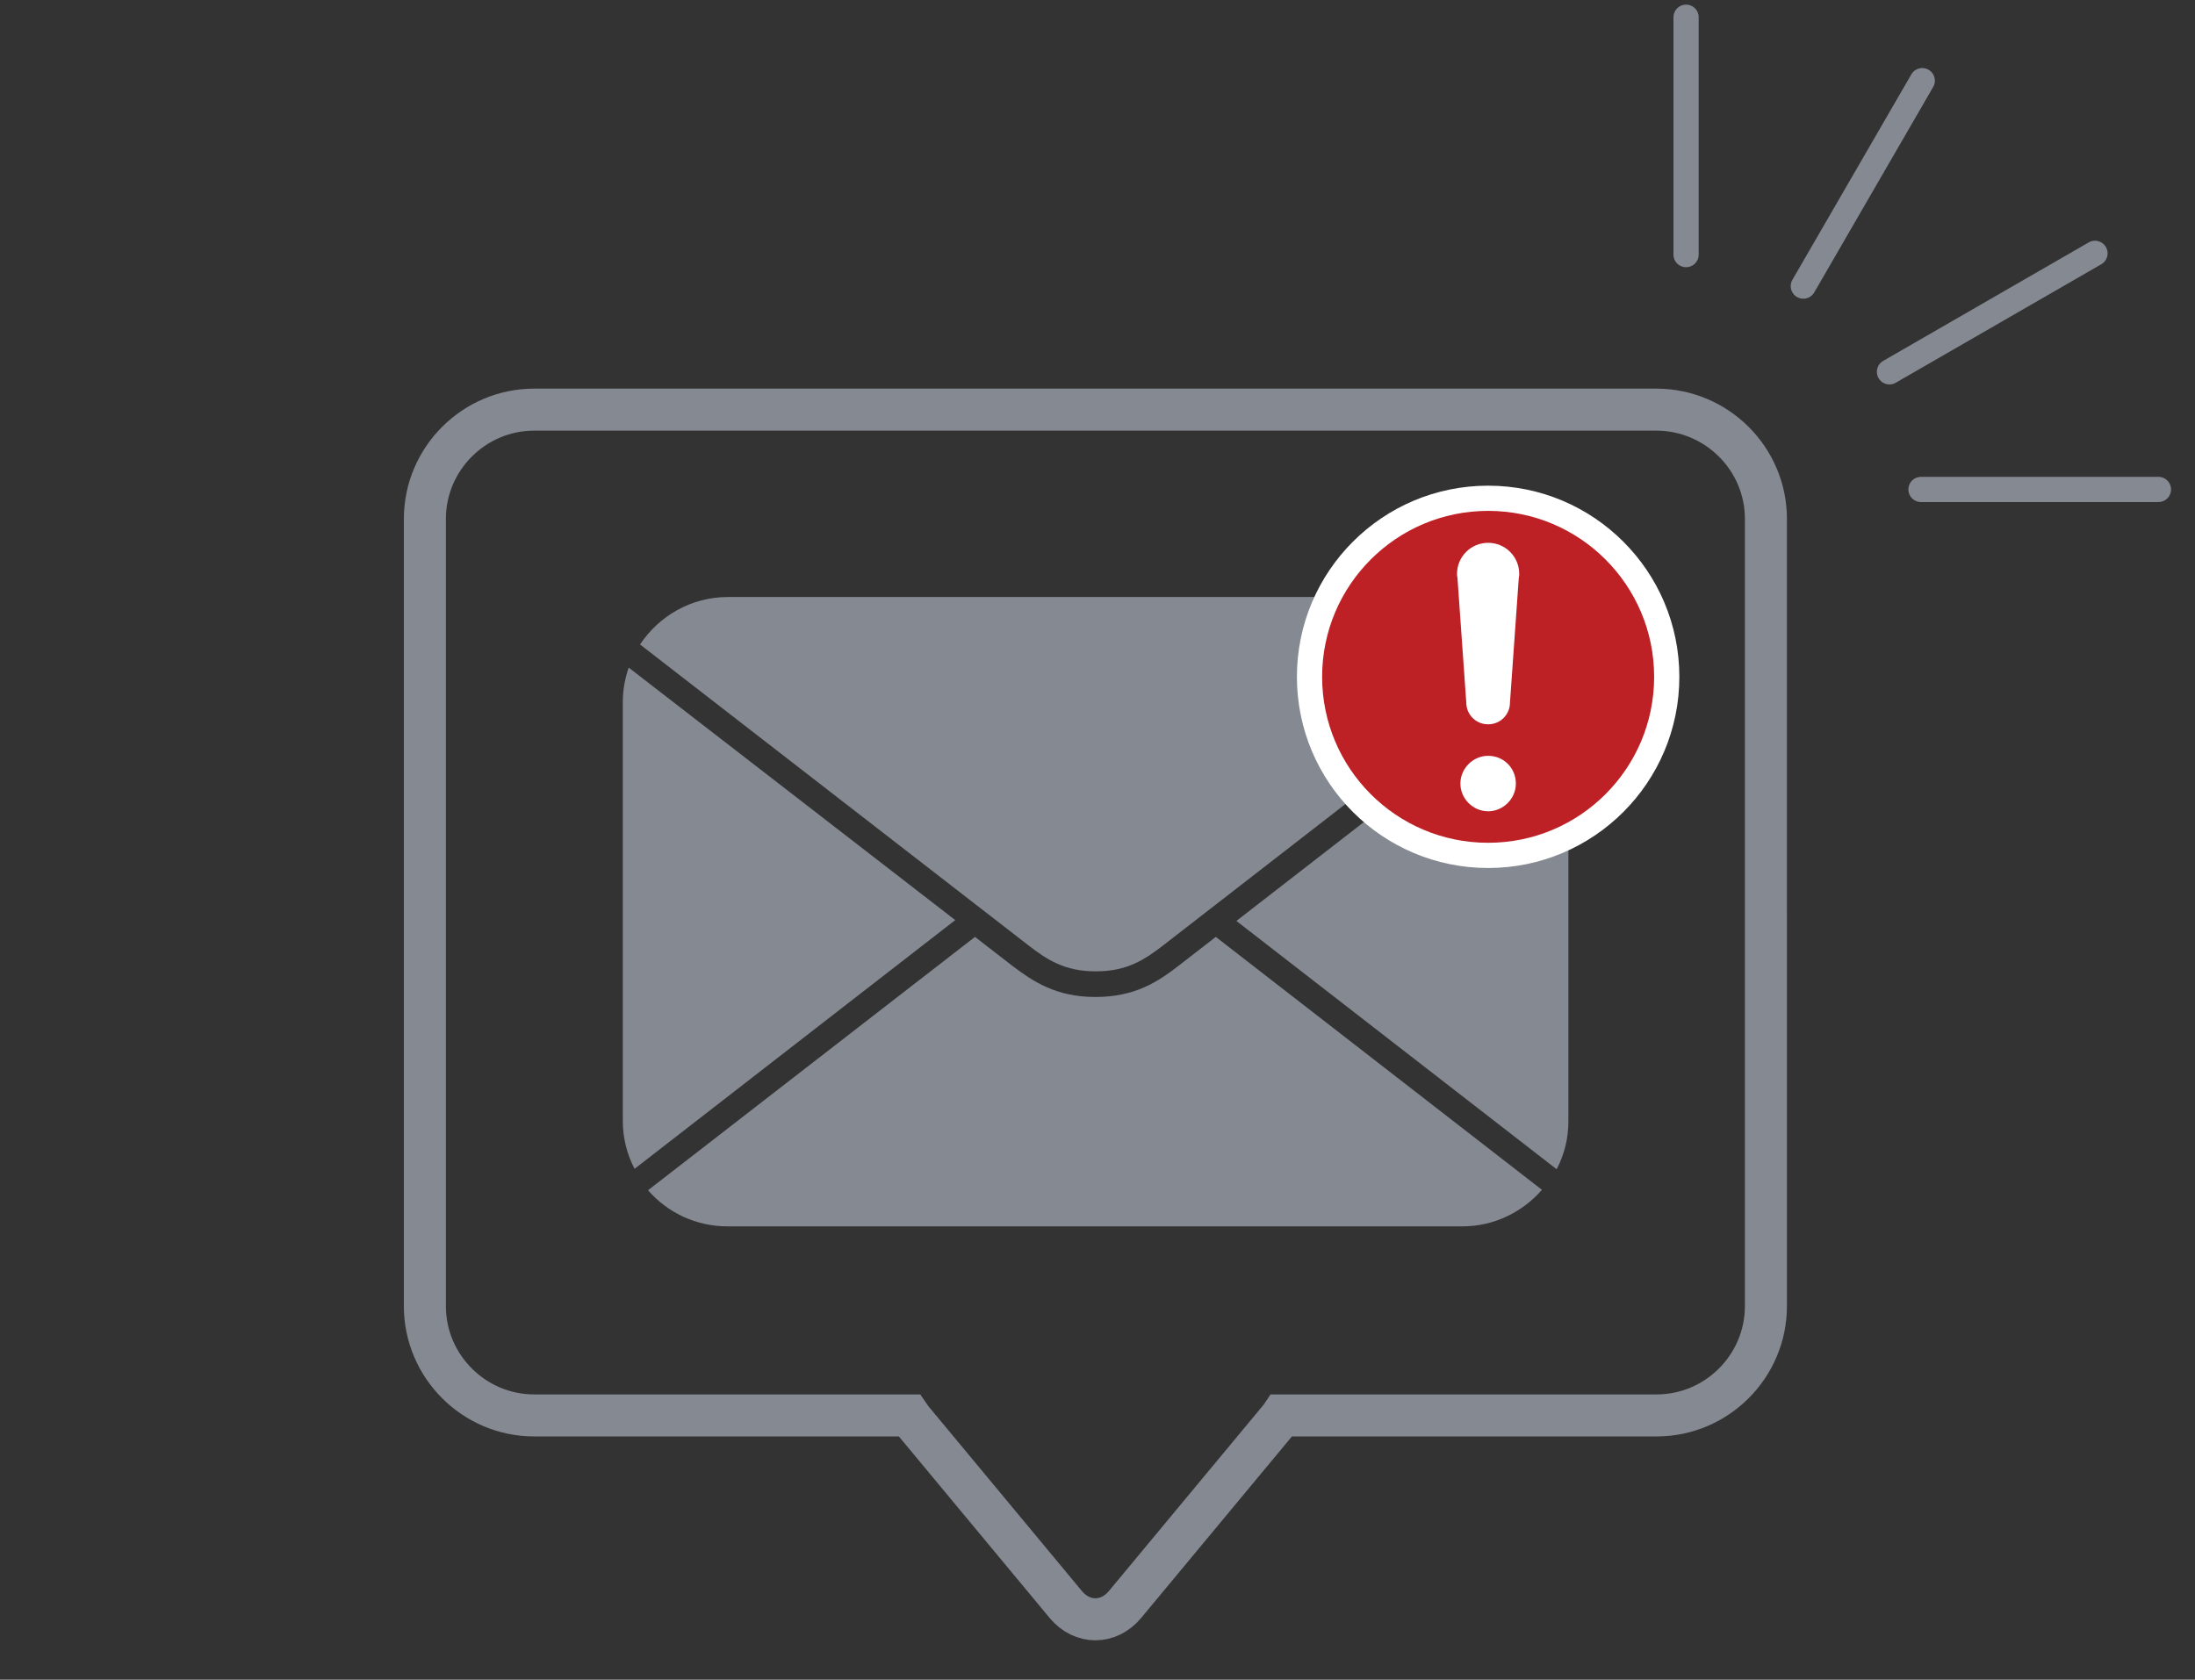
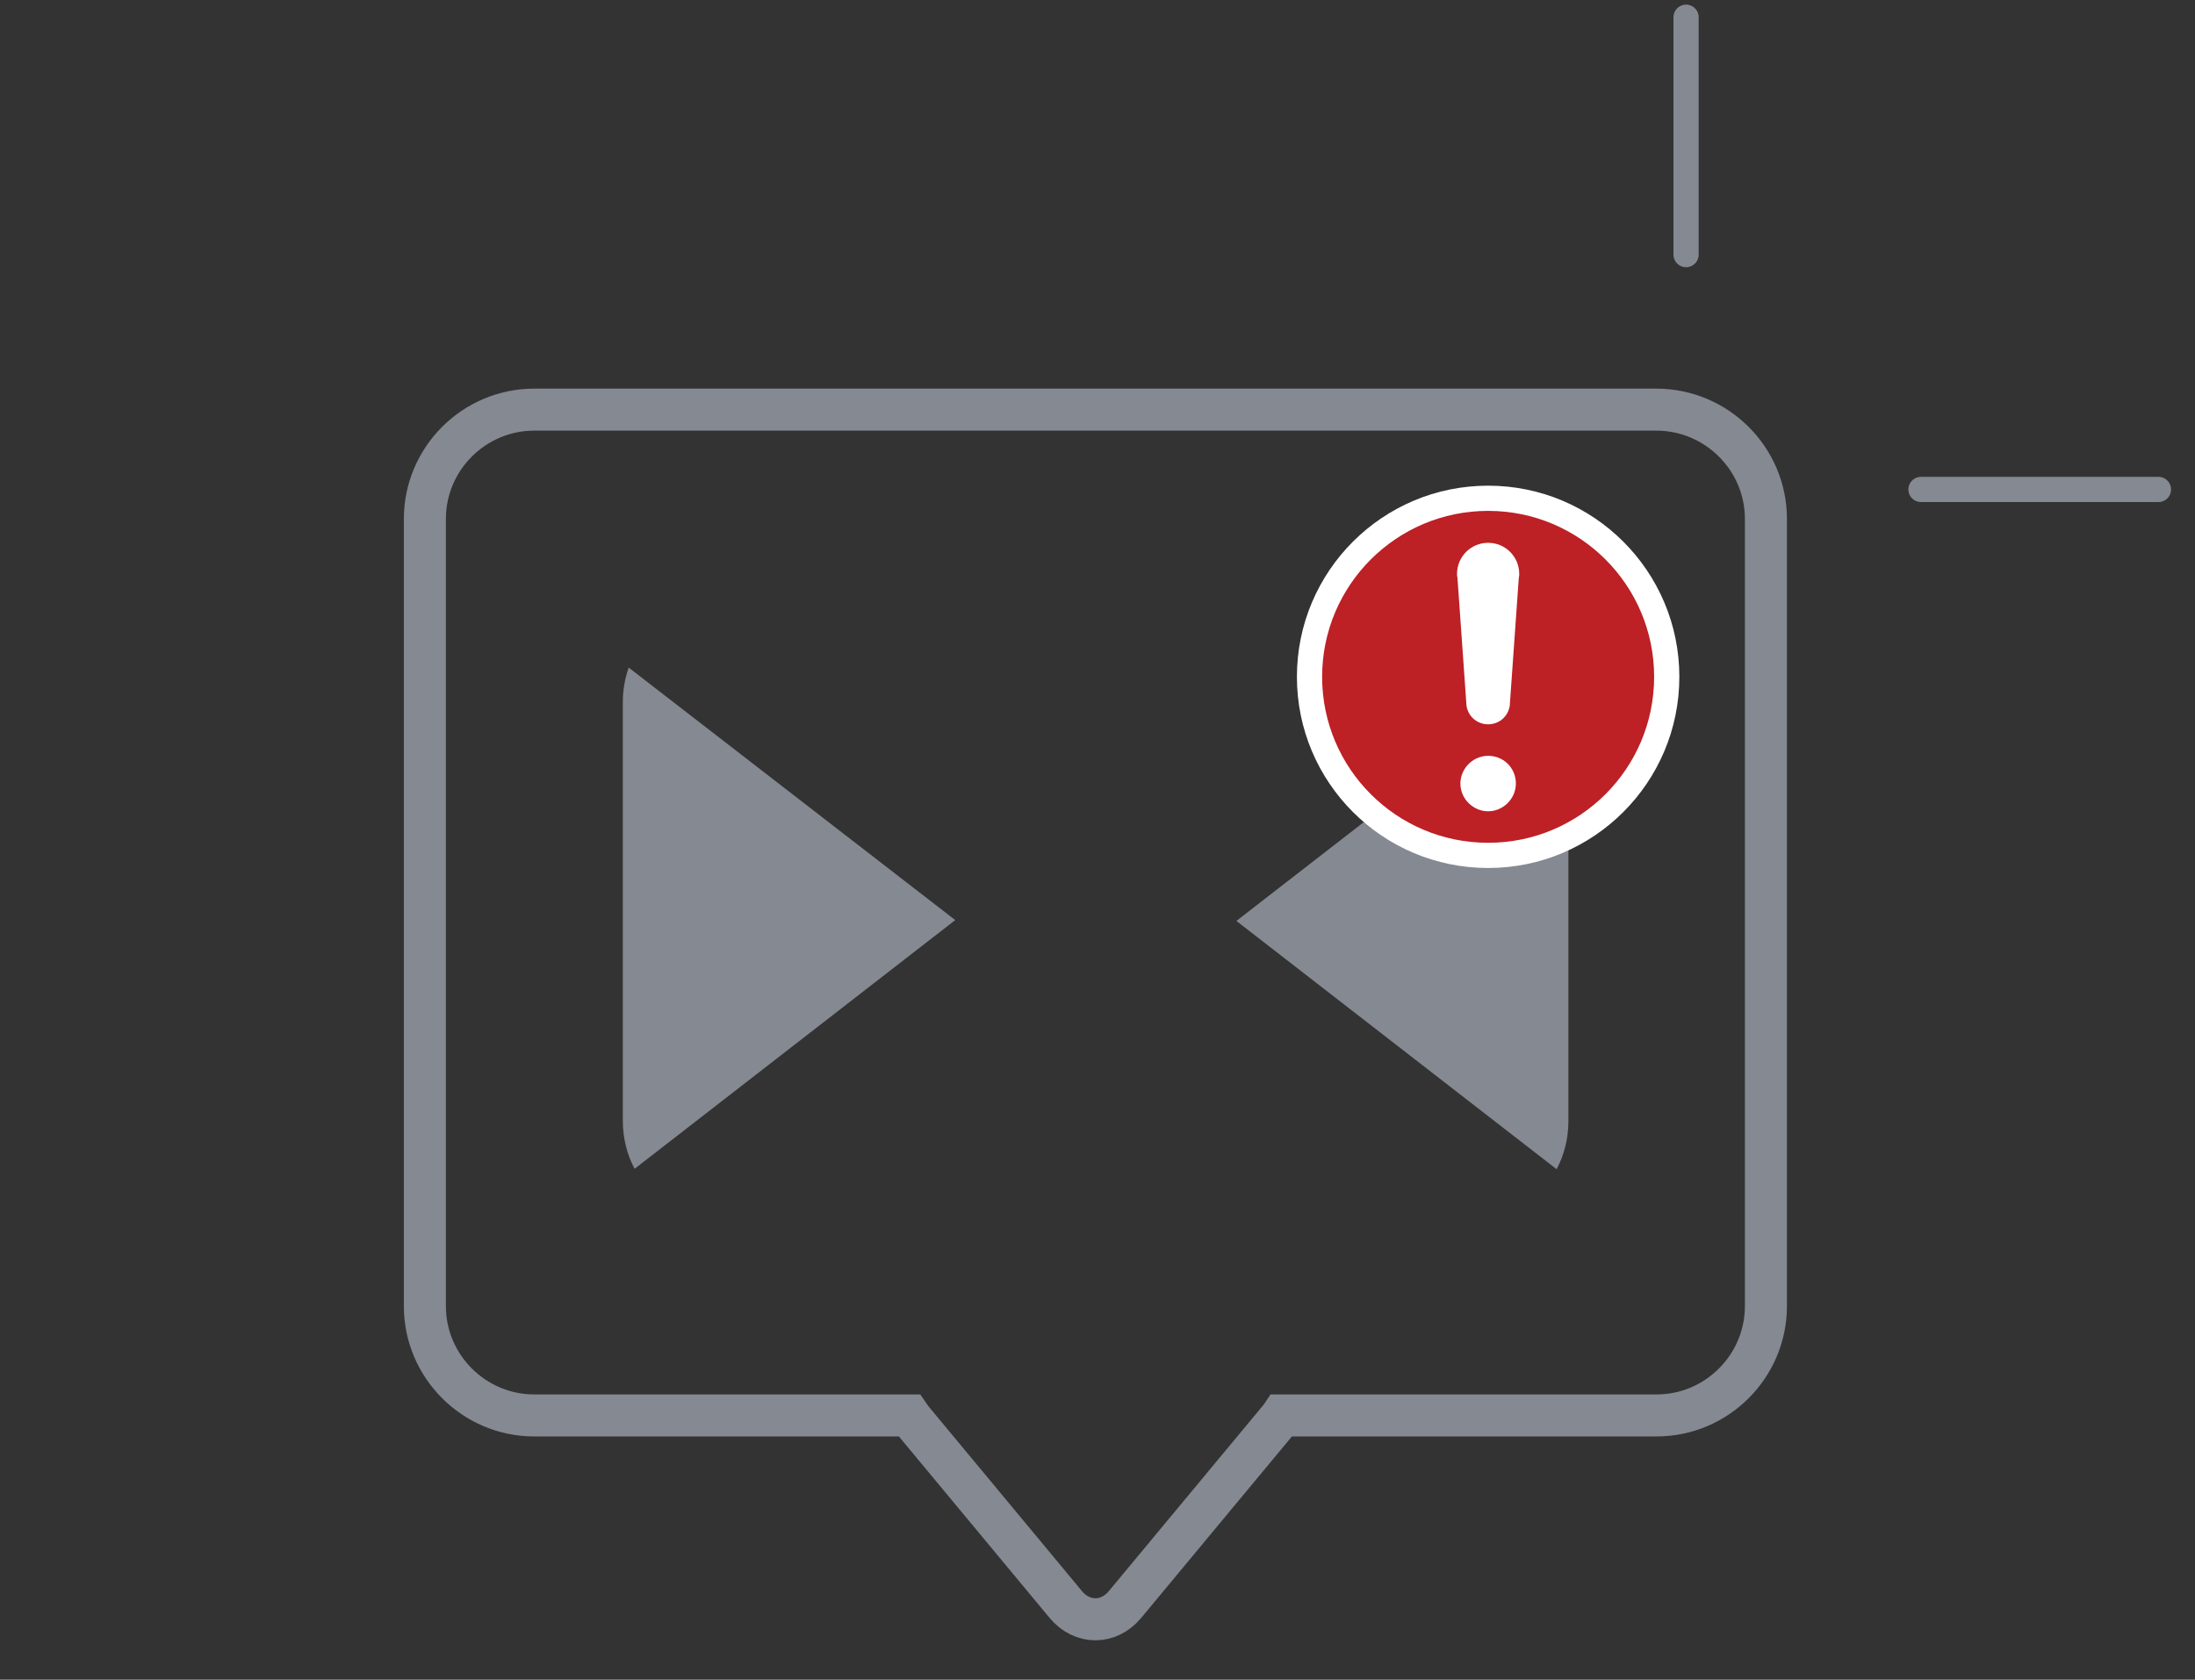
<svg xmlns="http://www.w3.org/2000/svg" version="1.1" id="Layer_1" x="0px" y="0px" width="522.3px" height="399.8px" viewBox="0 0 522.3 399.8" style="enable-background:new 0 0 522.3 399.8;" xml:space="preserve">
  <rect x="0" y="0" width="522.3" height="399.8" fill="#333333" stroke="none" />
  <style type="text/css">
	.st0{fill:none;stroke:#858992;stroke-width:10;stroke-miterlimit:10;}
	.st1{fill:#858992;}
	.st2{fill:#BD2025;stroke:#FFFFFF;stroke-width:6;stroke-miterlimit:10;}
	.st3{fill:none;stroke:#858992;stroke-width:6;stroke-linecap:round;stroke-miterlimit:10;}
	.st4{fill:#FFFFFF;}
</style>
  <path class="st0" d="M394.1,97.5h-267c-14.3,0-26,11.7-26,26v187.4c0,14.3,11.7,26,26,26h89.2c0.2,0.3,0.4,0.5,0.6,0.8l36.7,44.2  c3.9,4.7,10.2,4.7,14.1,0l36.7-44.2c0.2-0.2,0.4-0.5,0.6-0.8h89.2c14.3,0,26-11.7,26-26V123.5C420.2,109.2,408.5,97.5,394.1,97.5z" />
  <g>
    <path class="st1" d="M149.6,158.9c-0.9,2.6-1.4,5.3-1.4,8.2v99.7c0,4.1,1,8,2.8,11.4l76.3-59.2L149.6,158.9z" />
    <path class="st1" d="M370.4,278.3c1.8-3.4,2.8-7.3,2.8-11.4v-99.7c0-2.9-0.5-5.6-1.4-8.2l-77.6,60.2L370.4,278.3z" />
-     <path class="st1" d="M260.6,237.3c-9.3,0-14.8-3.7-19.7-7.4l-8.9-6.9l-77.8,60.3c4.6,5.3,11.4,8.6,18.9,8.6h174.9   c7.5,0,14.3-3.4,18.9-8.7L289.3,223l-8.9,6.9c-4.9,3.8-10.4,7.4-19.7,7.4H260.6z" />
-     <path class="st1" d="M348.1,142.1H173.2c-8.7,0-16.4,4.5-20.9,11.3l92.4,71.6c4.4,3.4,8.6,6.2,16,6.2h0.1c7.4,0,11.6-2.8,16-6.2   l92.3-71.6C364.6,146.7,356.8,142.1,348.1,142.1z" />
  </g>
  <circle class="st2" cx="354.1" cy="161.1" r="42.5" />
  <line class="st3" x1="401.2" y1="4.1" x2="401.2" y2="60.6" />
  <line class="st3" x1="457.1" y1="116.5" x2="513.6" y2="116.5" />
-   <line class="st3" x1="449.6" y1="88.5" x2="498.5" y2="60.3" />
-   <line class="st3" x1="429.1" y1="68.1" x2="457.4" y2="19.2" />
  <path class="st4" d="M360.7,186.5c0,3.6-3,6.6-6.6,6.6c-3.6,0-6.6-3-6.6-6.6s3-6.6,6.6-6.6C357.8,179.9,360.7,182.8,360.7,186.5z   M361.5,136.6c0-4.1-3.3-7.4-7.4-7.4c-4.1,0-7.4,3.3-7.4,7.4c0,0.3,0,0.6,0.1,0.9l2.1,29.7c0,2.9,2.3,5.2,5.2,5.2s5.2-2.3,5.2-5.2  l2.1-29.7C361.5,137.2,361.5,136.9,361.5,136.6z" />
</svg>